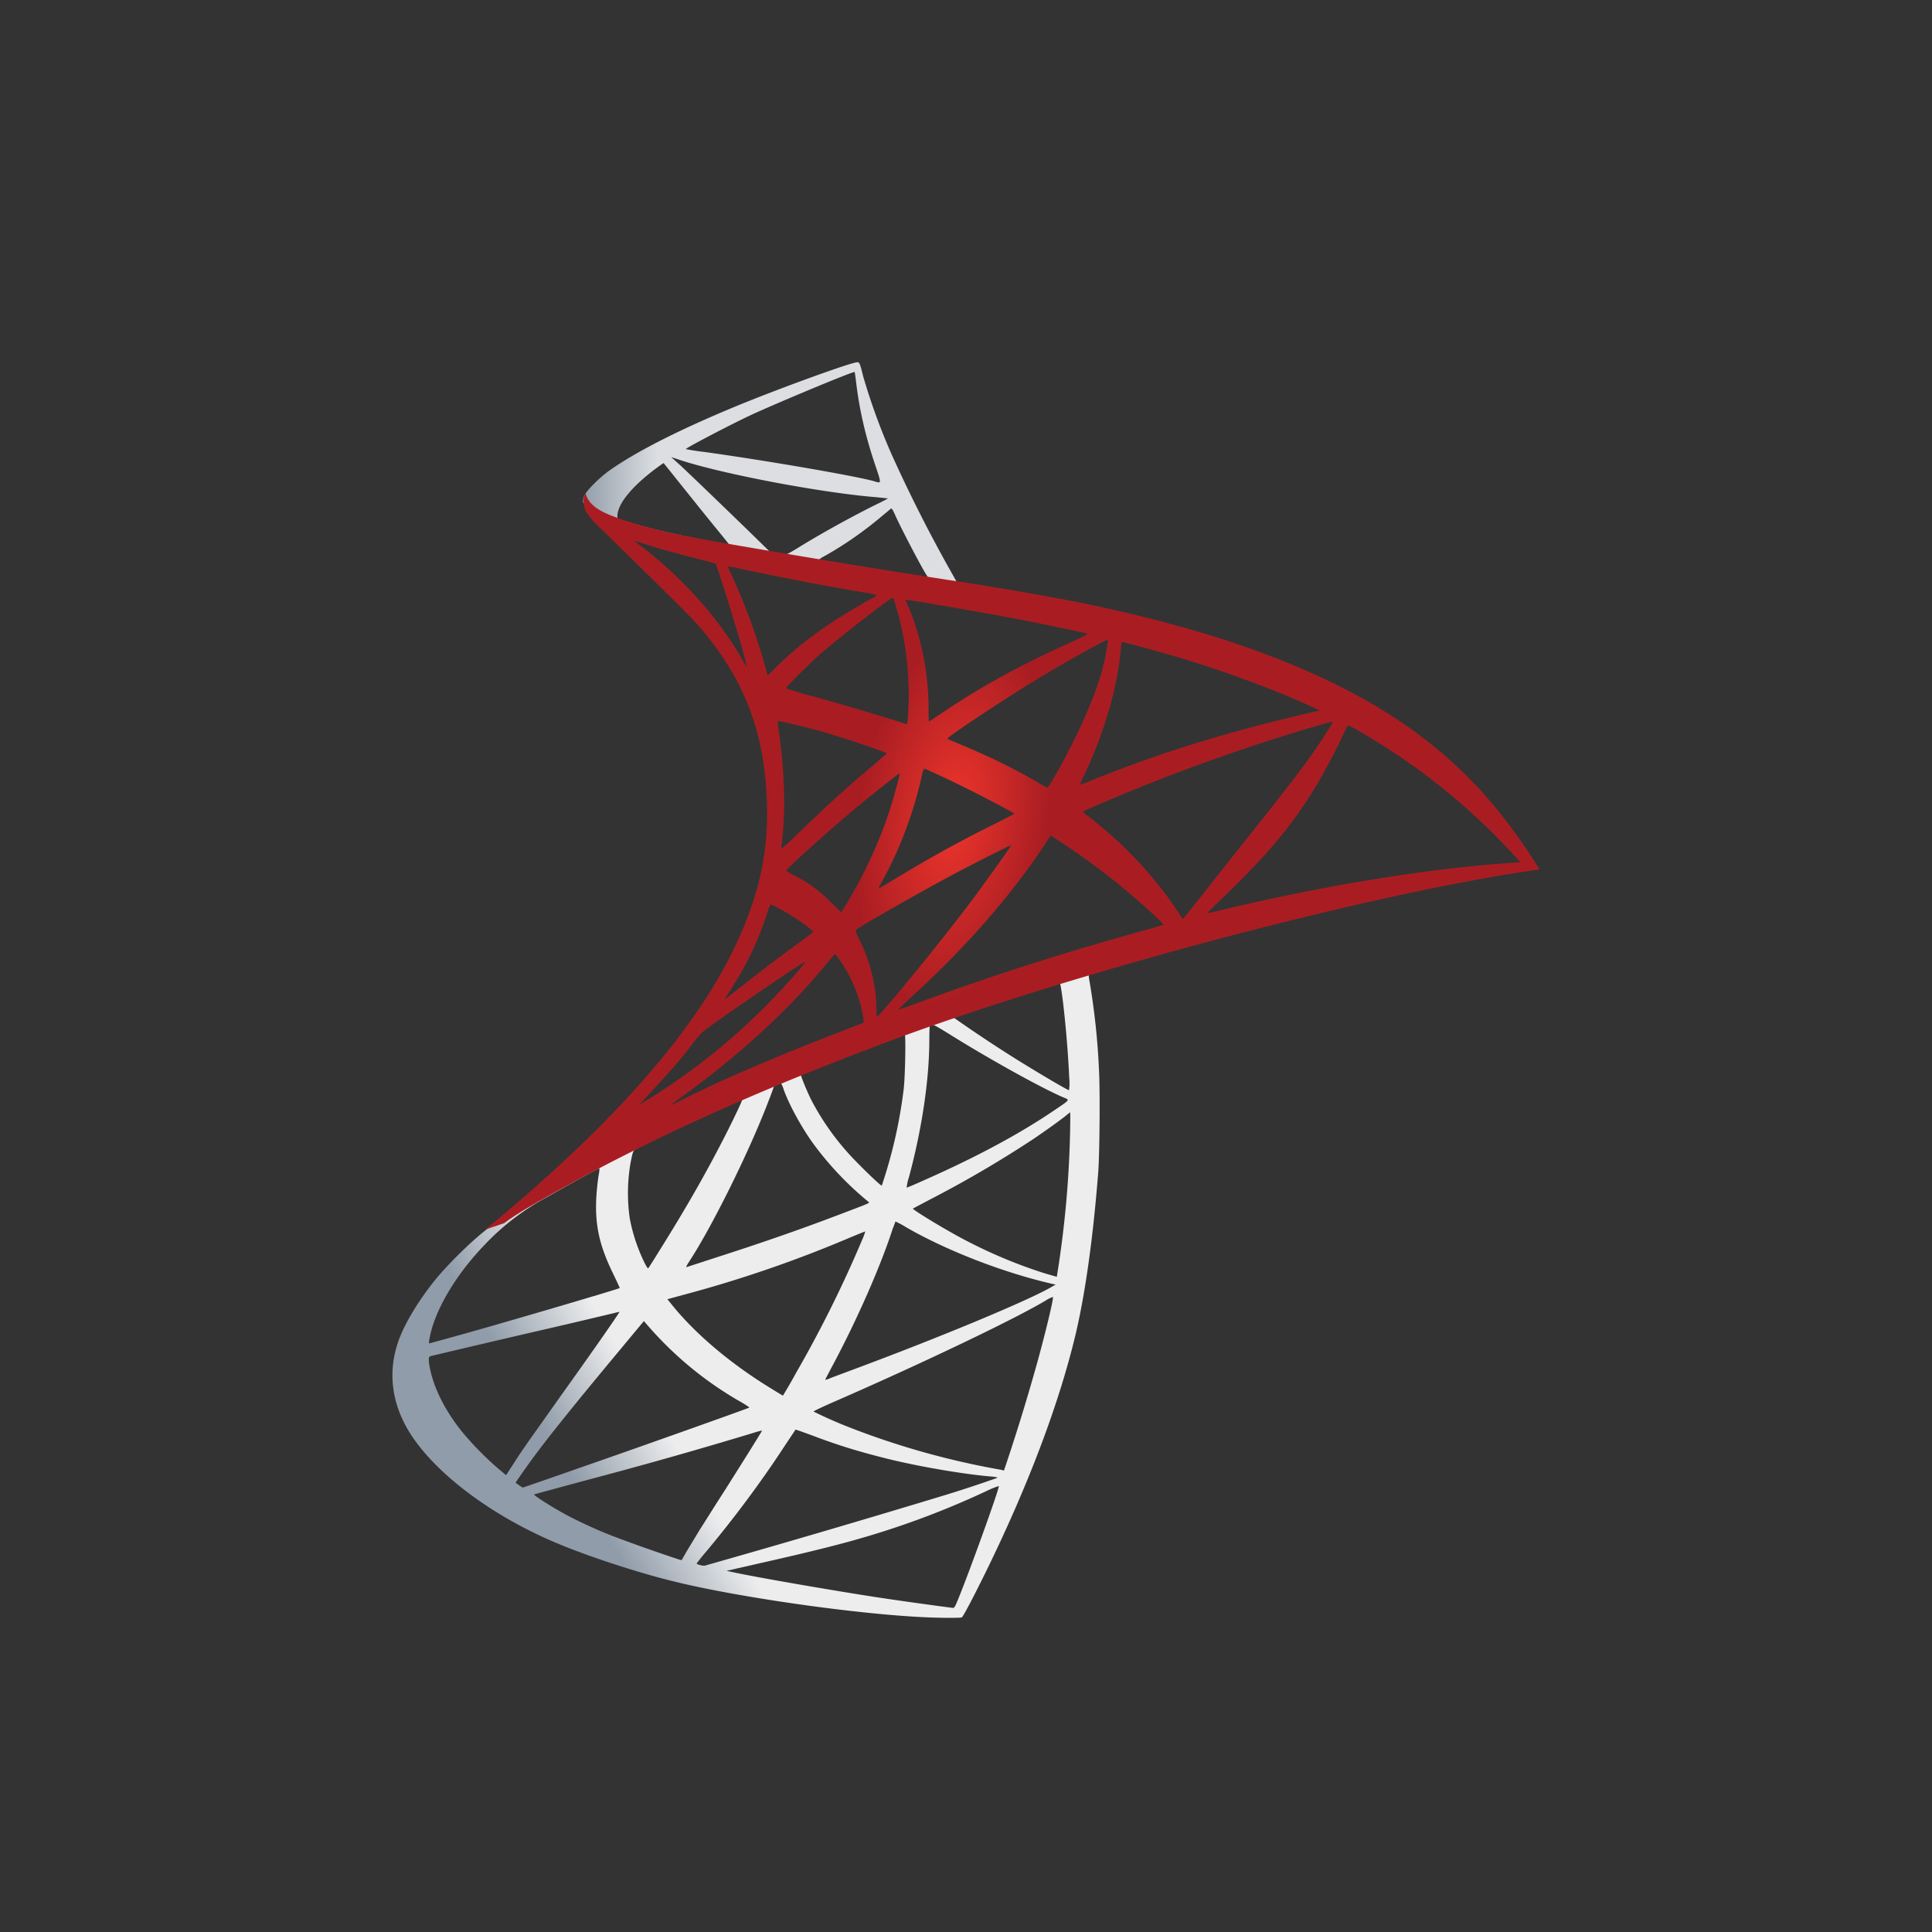
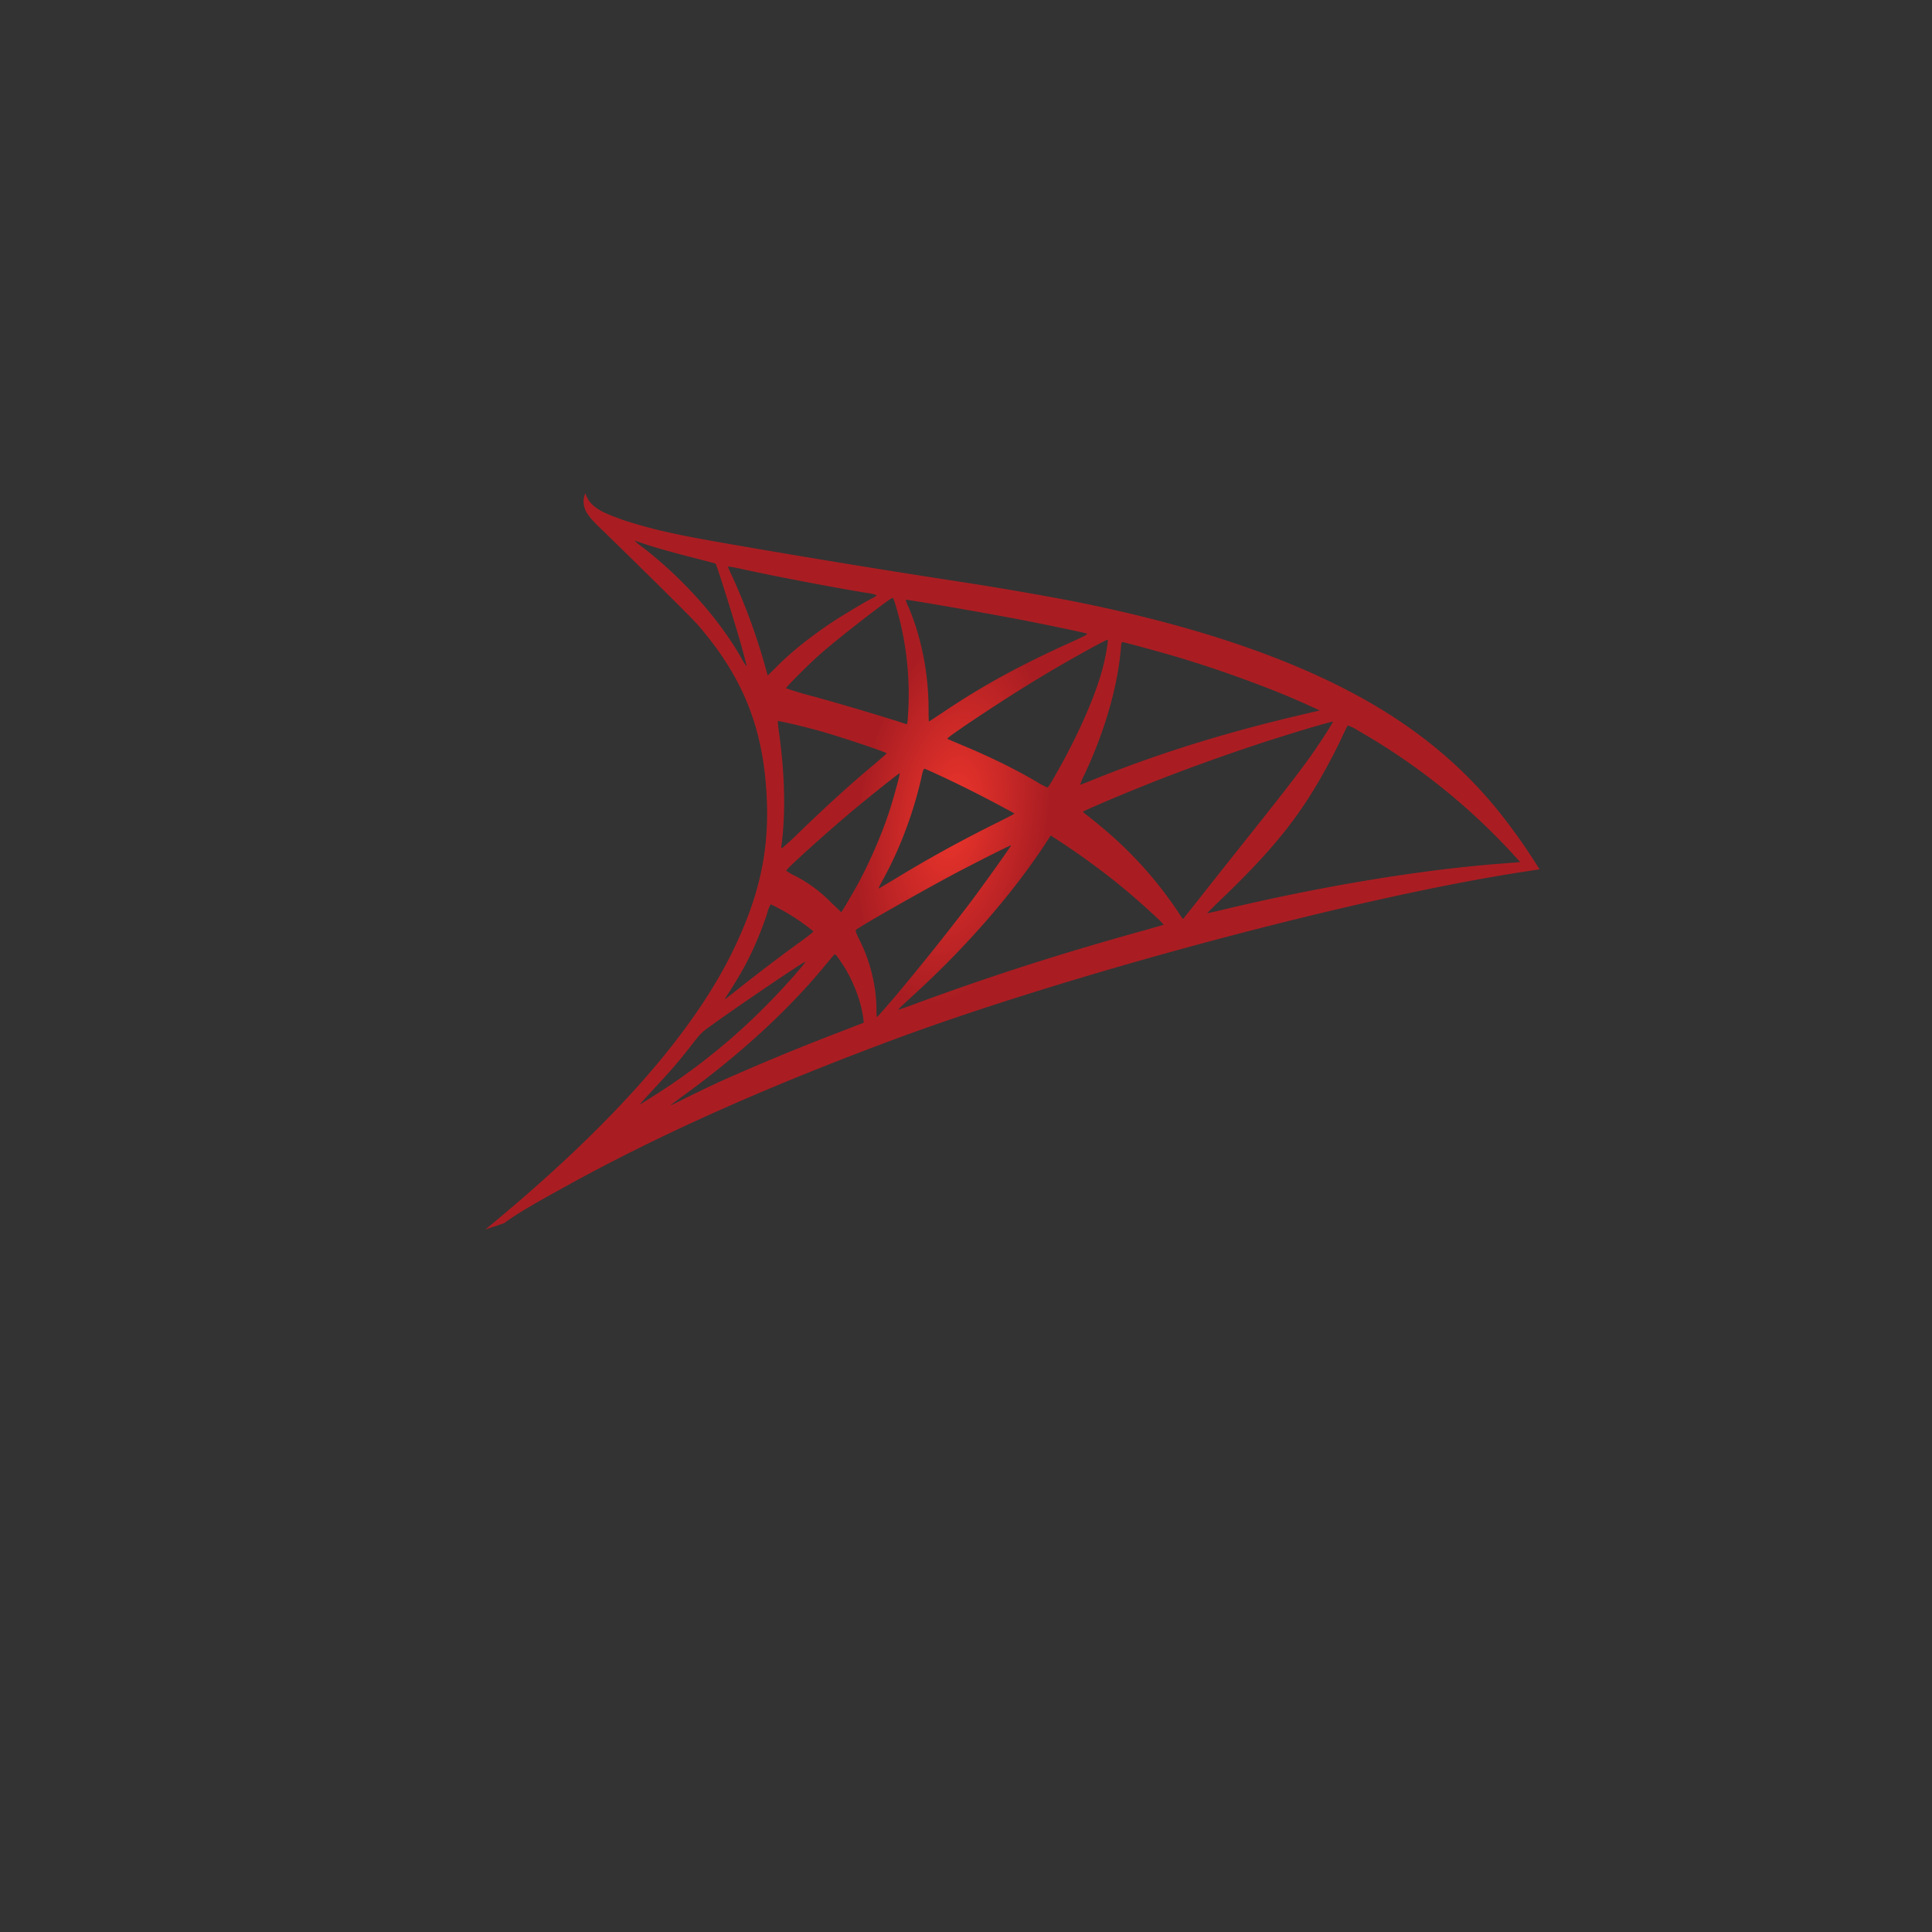
<svg xmlns="http://www.w3.org/2000/svg" width="32" height="32" fill="none">
  <rect width="100%" height="100%" fill="#333333" stroke="none" />
-   <path d="m18.496 15.708-4.165 1.36-3.623 1.6-1.014.267c-.258.246-.528.494-.821.746-.321.277-.62.529-.85.711-.255.202-.633.58-.825.819-.286.359-.513.74-.61 1.033-.174.528-.089 1.064.245 1.558.428.63 1.281 1.271 2.276 1.709.507.224 1.36.51 2.002.67 1.067.271 3.132.564 4.268.608.23.01.539.01.551 0 .026-.016.202-.353.407-.771.698-1.426 1.202-2.764 1.476-3.907.164-.692.293-1.615.378-2.707.022-.305.031-1.328.012-1.675a11.757 11.757 0 0 0-.157-1.476c-.013-.066-.016-.126-.01-.129.013-.01.05-.022.564-.17l-.104-.245Zm-.95.558c.037 0 .138.966.163 1.577a.842.842 0 0 1-.003.214c-.025 0-.532-.3-.894-.526a23.932 23.932 0 0 1-1.007-.67c-.032-.022-.029-.026.23-.114a43.147 43.147 0 0 1 1.51-.481Zm-2.122.699c.028 0 .1.04.274.147.648.407 1.53.898 1.907 1.061.117.05.13.032-.138.214-.573.39-1.288.775-2.163 1.162-.154.07-.283.123-.287.123a.823.823 0 0 1 .038-.174c.211-.783.33-1.577.337-2.213.003-.314.003-.314.032-.324-.007.004-.004.004 0 .004Zm-.438.166c.019.02.006.724-.019.916a8.013 8.013 0 0 1-.362 1.59c-.012.016-.444-.406-.585-.57a4.262 4.262 0 0 1-.58-.843c-.072-.142-.185-.42-.176-.428.05-.035 1.71-.677 1.722-.665Zm-2.059.81c.004 0 .007 0 .01.002a.589.589 0 0 1 .047.114c.1.274.327.677.523.935a5.324 5.324 0 0 0 .88.916c.02.019.026.015-.487.21-.595.227-1.243.454-1.986.693l-.532.173c-.029.01-.02-.006.063-.135.368-.576.928-1.706 1.243-2.506.054-.138.107-.277.117-.308.012-.044.028-.06.069-.082a.3.3 0 0 1 .053-.013Zm-.63.26c.01.007-.15.344-.308.652-.305.595-.639 1.18-1.086 1.892a8.623 8.623 0 0 1-.157.249c-.016.022-.022.015-.072-.082a2.883 2.883 0 0 1-.243-.73 2.939 2.939 0 0 1 .016-.938c.04-.196.038-.192.132-.24.403-.204 1.706-.815 1.719-.802Zm5.43.22v.133a17.129 17.129 0 0 1-.223 2.594l-.198-.057a8.114 8.114 0 0 1-1.448-.62c-.305-.167-.75-.44-.737-.453.003-.003.136-.073.29-.154a18.564 18.564 0 0 0 1.722-1.01c.192-.13.482-.338.544-.394l.05-.038Zm-7.806.933c.013 0 .01.025-.01.138a4.448 4.448 0 0 0-.034.337c-.025.46.05.8.277 1.265.063.13.113.237.11.24-.022.019-2.106.63-2.76.809l-.378.104c-.022.006-.025.003-.016-.05.072-.463.425-1.068.916-1.578a4.07 4.07 0 0 1 1.036-.793c.32-.183.815-.457.853-.47 0-.002.003-.002.006-.002Zm4.91.878a1.27 1.27 0 0 1 .17.091c.674.39 1.612.753 2.412.938l.072.016-.1.057c-.419.233-1.795.806-3.202 1.331-.204.076-.406.151-.444.167a.224.224 0 0 1-.072.022c0-.003.057-.113.13-.249.393-.736.79-1.633.99-2.257.026-.06.042-.113.045-.116Zm-.5.164a.899.899 0 0 1-.053.144 19.953 19.953 0 0 1-1.093 2.2 8.346 8.346 0 0 1-.217.376c-.003 0-.097-.057-.21-.127-.668-.409-1.26-.912-1.647-1.4l-.057-.07.287-.078a20.552 20.552 0 0 0 2.764-.954c.122-.05.223-.091.226-.091Zm3.11 1.086s.004.003 0 0c.004.072-.157.72-.29 1.19a34.36 34.36 0 0 1-.522 1.684.213.213 0 0 1-.04-.01 13.159 13.159 0 0 1-2.56-.72 7.404 7.404 0 0 1-.554-.246c-.006-.006.183-.095.422-.198 1.432-.627 2.918-1.338 3.428-1.644a.41.41 0 0 1 .116-.056Zm-7.18.245c.006.006-.393.583-.954 1.366l-.507.715c-.085.12-.214.308-.286.422l-.132.204-.142-.12a5.24 5.24 0 0 1-.585-.597c-.271-.337-.454-.693-.526-1.017-.035-.151-.035-.227-.003-.236.047-.013.887-.211 1.674-.394a138.324 138.324 0 0 0 1.461-.343Zm.403.154.1.114a5.91 5.91 0 0 0 1.477 1.209c.1.056.176.107.17.11-.022.015-1.945.699-2.836 1.007-.5.176-.913.318-.916.318a.548.548 0 0 1-.063-.04l-.057-.042.091-.132c.296-.428.668-.897 1.477-1.873l.557-.67Zm2.512 1.798c.003-.003.142.047.312.11.409.154.733.252 1.168.362.535.136 1.31.268 1.766.305.069.007.107.013.094.023a22.01 22.01 0 0 1-.825.273 225.614 225.614 0 0 1-4.017 1.18c-.031.007-.135-.021-.135-.034 0-.006.076-.104.167-.21.453-.542.903-1.146 1.278-1.72.104-.157.192-.286.192-.29Zm-.554.016c.003.003-.22.362-.61.979-.168.26-.353.557-.42.66l-.21.347-.092.16-.047-.012a26.42 26.42 0 0 1-1.12-.397 7.81 7.81 0 0 1-.734-.336c-.252-.136-.567-.337-.541-.344.006-.003.437-.12.957-.26a78.224 78.224 0 0 0 2.644-.75c.091-.029.17-.05.173-.047Zm3.92.919h.002c.013.031-.497 1.448-.683 1.895-.04.1-.056.126-.079.123a64.28 64.28 0 0 1-1.243-.174c-.784-.12-2.1-.349-2.43-.424l-.076-.016.47-.107c1.007-.227 1.492-.35 1.982-.5a14.03 14.03 0 0 0 1.855-.715 1.53 1.53 0 0 1 .201-.082Z" fill="url(#a)" />
-   <path d="M14.202 6c-.069-.01-1.187.394-1.907.686-.973.397-1.729.775-2.194 1.102-.174.123-.39.34-.425.425a.294.294 0 0 0-.02.107l.423.4 1.004.321 2.389.428 2.732.47.029-.237c-.01 0-.016-.003-.025-.003l-.36-.057-.072-.129a24.336 24.336 0 0 1-1.02-2.014 10.43 10.43 0 0 1-.46-1.269c-.053-.214-.059-.227-.094-.23Zm-.05.16h.003c.003.004.016.092.028.196.054.44.152.866.306 1.325.116.346.116.328-.02.287-.32-.088-1.759-.337-2.8-.482a4.15 4.15 0 0 1-.31-.047c-.012-.013.753-.413 1.09-.57.431-.198 1.615-.693 1.703-.708Zm-3.035 1.411.123.04c.668.228 2.345.549 3.27.624l.196.02c.003.002-.085.05-.198.103-.447.223-.938.497-1.278.708-.101.063-.193.114-.205.114-.013 0-.079-.013-.148-.022l-.126-.02-.315-.308c-.554-.538-.988-.954-1.155-1.111l-.164-.148Zm-.126.098.444.554c.243.305.488.604.542.67.053.066.097.12.094.123-.012.01-.642-.113-.976-.189a7.934 7.934 0 0 1-.695-.183l-.174-.056v-.044c.004-.211.271-.526.724-.847l.042-.028Zm3.772.755c.012 0 .028.028.066.113.107.236.44.872.522.995.025.041.07.044-.374-.028-1.067-.173-1.41-.23-1.41-.236 0-.003.03-.025.072-.048.33-.182.664-.415.96-.664l.151-.126c.003-.006.01-.01.013-.006Z" fill="url(#b)" />
  <path d="M9.698 8.169s-.07.11-.004.274c.041.1.161.223.296.35 0 0 1.401 1.365 1.571 1.56.774.895 1.111 1.776 1.143 2.991.019.78-.13 1.467-.498 2.263-.654 1.43-2.036 3.007-4.167 4.757l.311-.104c.202-.151.476-.312 1.118-.664 1.482-.812 3.15-1.558 5.197-2.326 2.946-1.109 7.791-2.405 10.549-2.827l.286-.044-.044-.07a9.696 9.696 0 0 0-.633-.89c-.604-.75-1.338-1.357-2.235-1.86-1.234-.69-2.83-1.229-4.85-1.628a54.28 54.28 0 0 0-1.899-.325 193.28 193.28 0 0 1-3.4-.554c-.368-.063-.919-.157-1.284-.236a8.155 8.155 0 0 1-.834-.223c-.227-.088-.554-.176-.623-.444Zm.812.787c.003-.003.053.016.12.038.119.04.273.088.456.138.138.038.277.075.415.11.19.048.347.092.35.092.022.022.34 1.038.447 1.429.04.148.072.274.069.274a.637.637 0 0 1-.079-.123c-.368-.649-.95-1.306-1.624-1.835a1.34 1.34 0 0 1-.154-.123Zm1.549.428c.015 0 .085.01.17.028.535.12 1.495.303 2.109.406a.77.77 0 0 1 .185.041.317.317 0 0 1-.085.054c-.104.053-.522.302-.66.396-.35.233-.665.485-.892.712-.09.091-.17.167-.17.167s-.018-.054-.034-.12a10.203 10.203 0 0 0-.564-1.542 1.338 1.338 0 0 1-.063-.145c0 .006 0 .003.004.003Zm2.726.52c.018.006.05.113.113.349a5.157 5.157 0 0 1 .132 1.712l-.01.032-.163-.054a49.736 49.736 0 0 0-1.354-.4 5.372 5.372 0 0 1-.484-.144c0-.02.39-.41.557-.557.318-.28 1.18-.948 1.208-.939Zm.217.03c.01-.009 1.303.215 1.892.328.437.085 1.073.217 1.11.233.02.007-.046.044-.257.139-.831.374-1.448.711-2.062 1.12-.16.107-.296.196-.3.196-.002 0-.005-.092-.005-.202 0-.598-.12-1.202-.34-1.712a.484.484 0 0 1-.038-.101Zm3.346.662c.01.01-.031.264-.07.415-.113.47-.418 1.165-.793 1.82-.066.117-.125.21-.132.214a1.344 1.344 0 0 1-.189-.1c-.365-.215-.78-.416-1.234-.605-.125-.054-.236-.098-.239-.104-.022-.019.992-.69 1.527-1.01.425-.259 1.117-.643 1.13-.63Zm.24.038c.027 0 .6.157.9.245.74.22 1.59.532 2.143.784l.23.104-.16.038c-1.354.311-2.513.67-3.63 1.124-.091.037-.173.069-.18.069a.814.814 0 0 1 .067-.16c.337-.715.554-1.461.607-2.097.003-.06.013-.107.022-.107Zm-5.705 1.31c.01-.01.447.094.683.16.36.1 1.12.356 1.12.374 0 .004-.084.076-.185.164-.412.343-.809.705-1.284 1.165a4.582 4.582 0 0 1-.268.245c-.006 0-.01-.019-.006-.044.072-.529.057-1.208-.044-1.898-.01-.088-.019-.164-.016-.167Zm9.195.009c.006.006-.201.333-.334.52-.188.27-.465.629-1.092 1.416-.33.415-.702.884-.825 1.042-.126.157-.23.29-.233.29-.003 0-.044-.057-.088-.127a6.505 6.505 0 0 0-1.275-1.407 7.296 7.296 0 0 0-.233-.189.348.348 0 0 1-.062-.053c0-.01.535-.24.94-.403.712-.29 1.682-.636 2.409-.86.38-.12.787-.236.793-.23Zm.243.063a.722.722 0 0 1 .179.088 10.672 10.672 0 0 1 2.679 2.175s-.145.013-.315.025c-1.325.1-3.022.381-4.652.774a6.16 6.16 0 0 1-.215.048c-.006 0 .117-.123.271-.27.957-.923 1.395-1.506 1.911-2.544a10.4 10.4 0 0 1 .142-.296c-.004 0-.004 0 0 0Zm-7.01.717c.043.01.453.202.761.356.283.142.708.368.73.387.003.003-.148.082-.333.173-.592.296-1.099.576-1.628.898-.15.09-.277.166-.28.166-.012 0-.01-.012.076-.166.283-.517.51-1.134.639-1.735.012-.047.025-.079.034-.079Zm-.41.076c.01.01-.098.397-.164.607-.129.4-.346.9-.557 1.278-.05.089-.126.218-.167.29l-.078.126-.177-.17a2.31 2.31 0 0 0-.585-.431.854.854 0 0 1-.151-.088c0-.025.538-.513.95-.866.296-.255.92-.755.929-.746Zm2.503 1.03.154.1c.352.23.768.535 1.086.803.18.148.526.46.595.535l.037.04-.254.073c-1.442.4-2.556.756-3.857 1.234a4.511 4.511 0 0 1-.277.098c-.018 0-.034.015.29-.284.831-.764 1.568-1.608 2.115-2.43l.11-.17Zm-.658.163c.006.006-.425.614-.683.957a42.64 42.64 0 0 1-1.234 1.542c-.158.186-.293.34-.3.343-.009.004-.012-.044-.012-.116 0-.38-.098-.787-.268-1.133-.072-.145-.085-.18-.069-.195.06-.054.976-.576 1.555-.888.39-.208 1.001-.516 1.01-.51Zm-3.98.976a3.461 3.461 0 0 1 .705.447c.007.006-.075.072-.182.15-.299.215-.752.558-1.016.769-.277.22-.287.227-.255.18.207-.319.311-.498.421-.728.098-.204.195-.447.265-.658a.537.537 0 0 1 .063-.16Zm1.062.83c.015-.002.034.026.12.152.179.267.317.626.352.916l.006.063-.431.167a38.96 38.96 0 0 0-1.964.815 35.9 35.9 0 0 0-.526.252c-.154.079-.28.139-.28.135 0-.003.097-.075.217-.163.941-.683 1.756-1.433 2.367-2.182.066-.079.126-.151.132-.154h.007Zm-.488.12c.012.013-.347.42-.592.668a10.438 10.438 0 0 1-1.955 1.577c-.094.06-.18.113-.189.12-.022.012.006-.02.334-.375.208-.223.365-.412.544-.645.12-.154.142-.177.315-.3.463-.333 1.53-1.057 1.543-1.044Z" fill="url(#c)" />
  <defs>
    <linearGradient id="a" x1="9.633" y1="24.739" x2="11.139" y2="23.849" gradientUnits="userSpaceOnUse">
      <stop stop-color="#909CA9" />
      <stop offset="1" stop-color="#EDEDEE" />
    </linearGradient>
    <linearGradient id="b" x1="9.668" y1="7.963" x2="10.88" y2="7.963" gradientUnits="userSpaceOnUse">
      <stop stop-color="#939FAB" />
      <stop offset="1" stop-color="#DCDEE1" />
    </linearGradient>
    <radialGradient id="c" cx="0" cy="0" r="1" gradientUnits="userSpaceOnUse" gradientTransform="rotate(-171.457 8.396 6.17) scale(1.562 3.125)">
      <stop stop-color="#EE352C" />
      <stop offset="1" stop-color="#A91D22" />
    </radialGradient>
  </defs>
</svg>